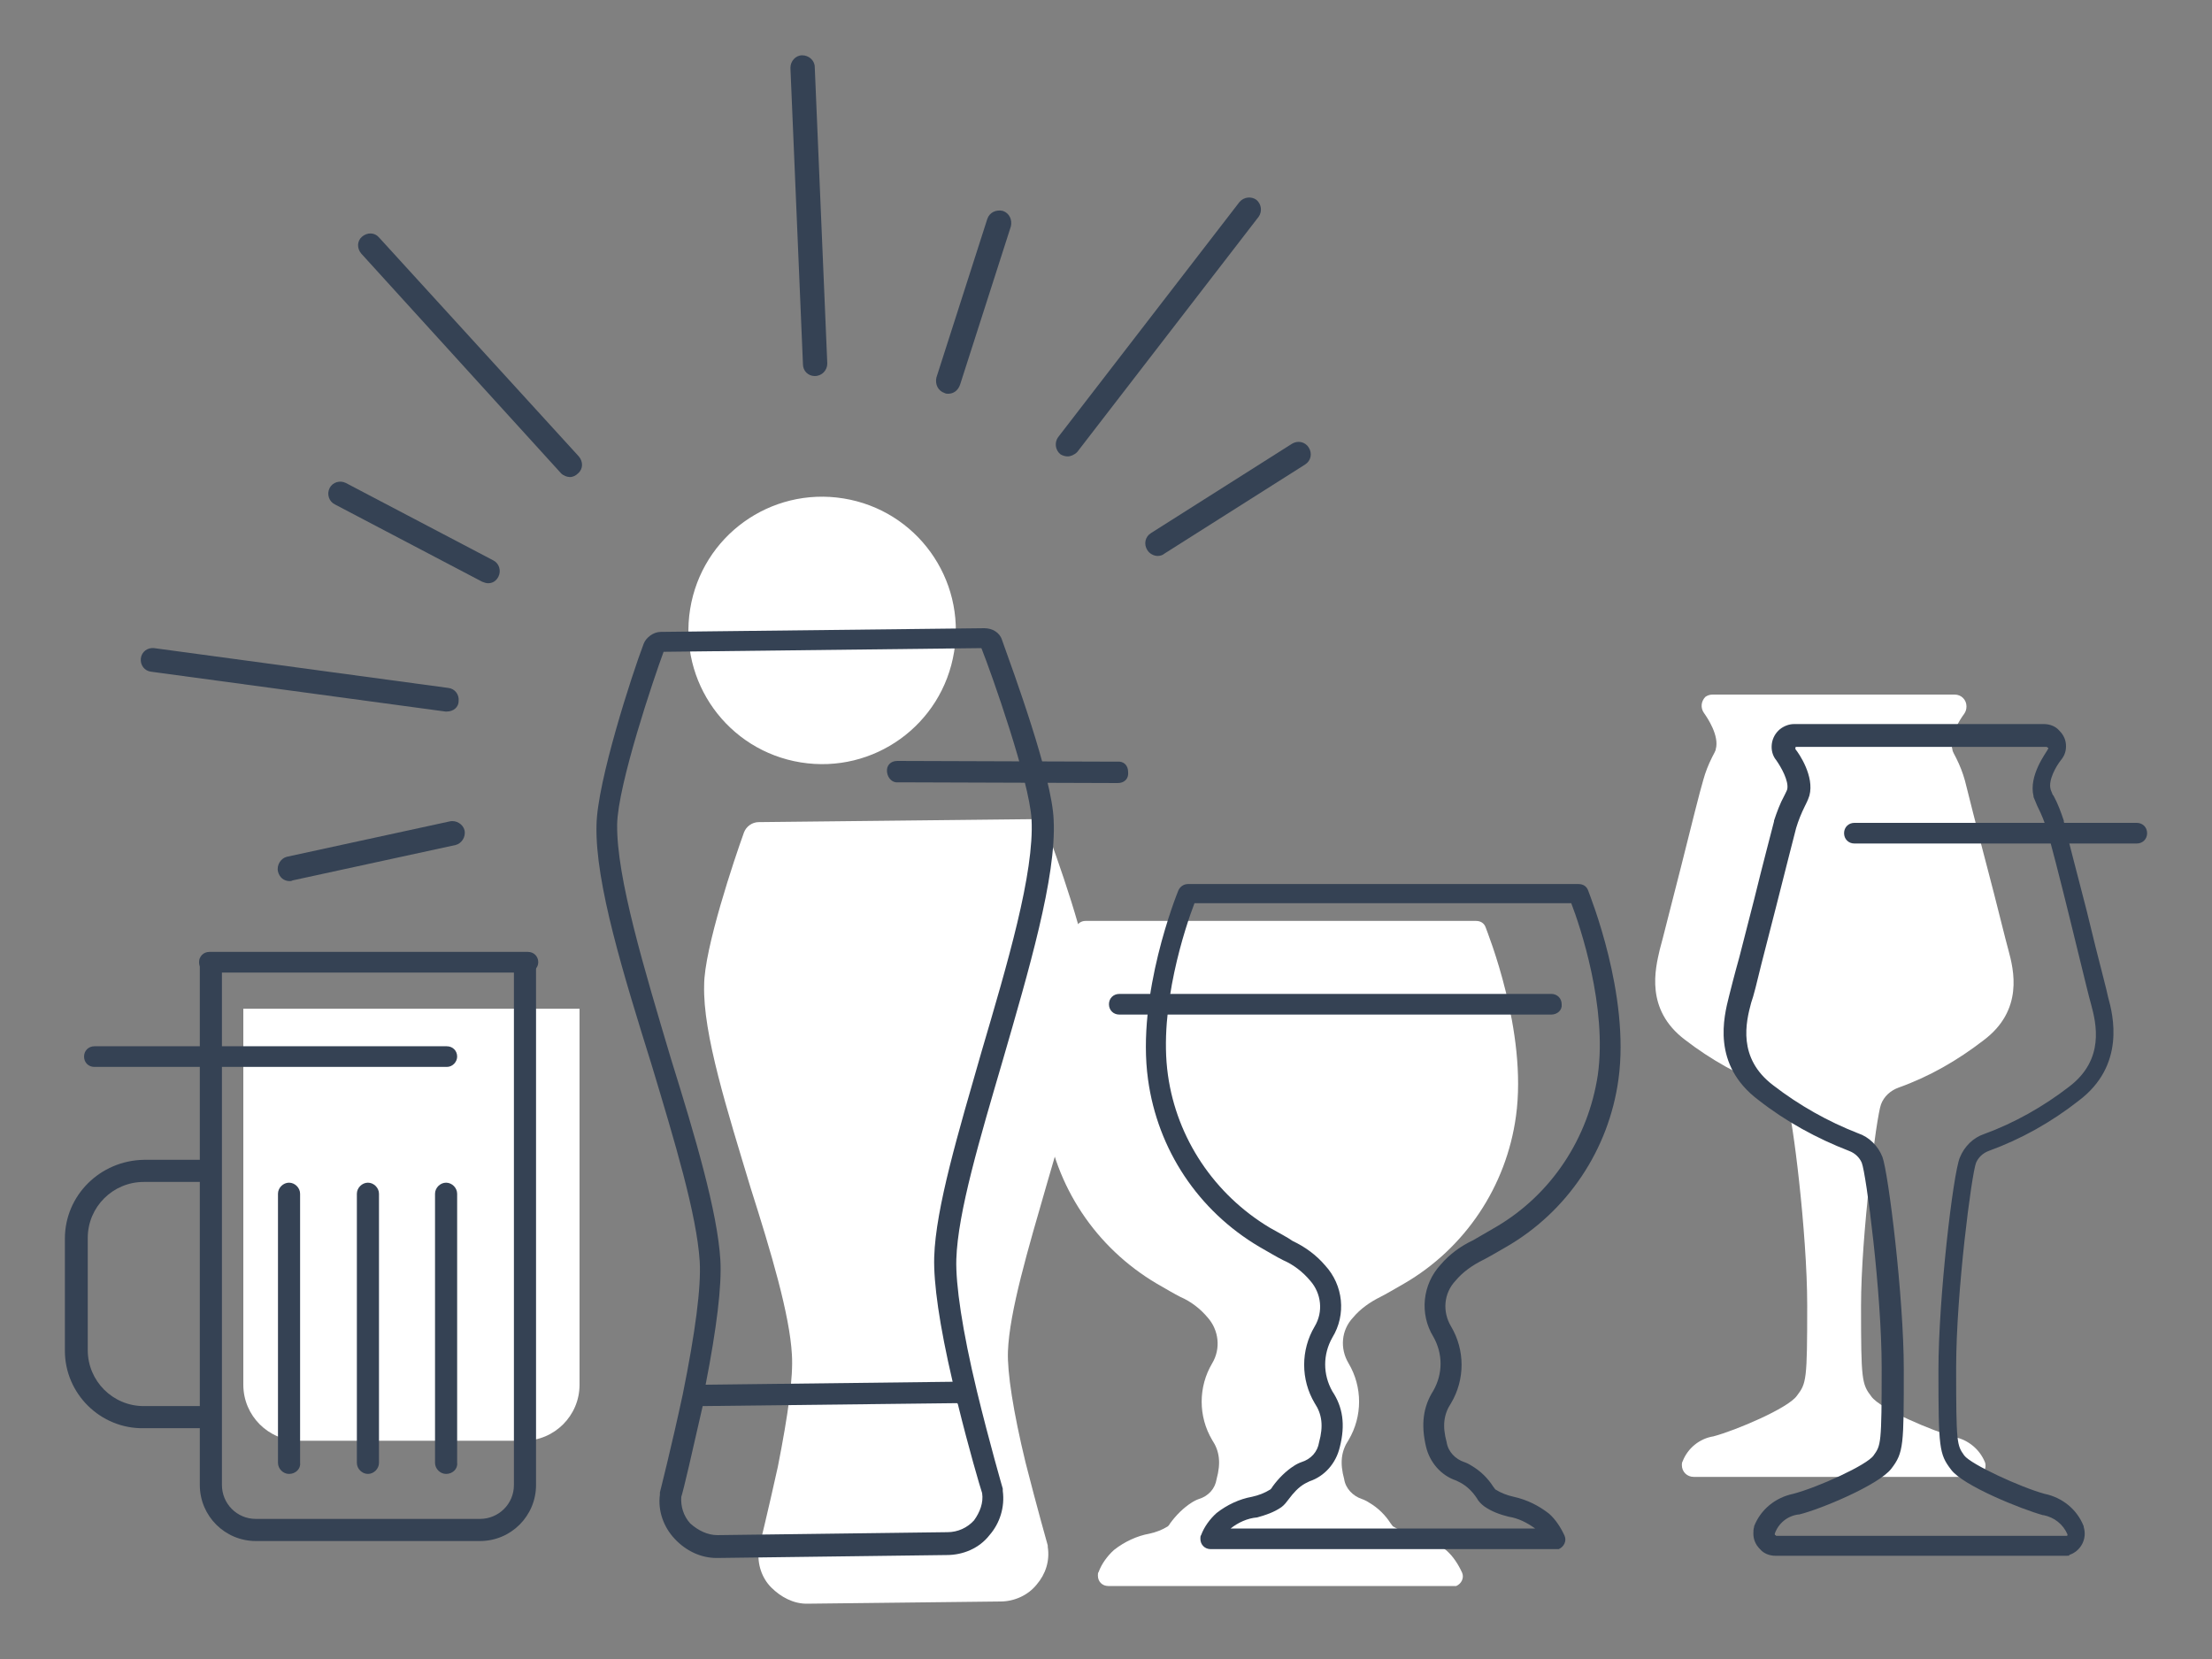
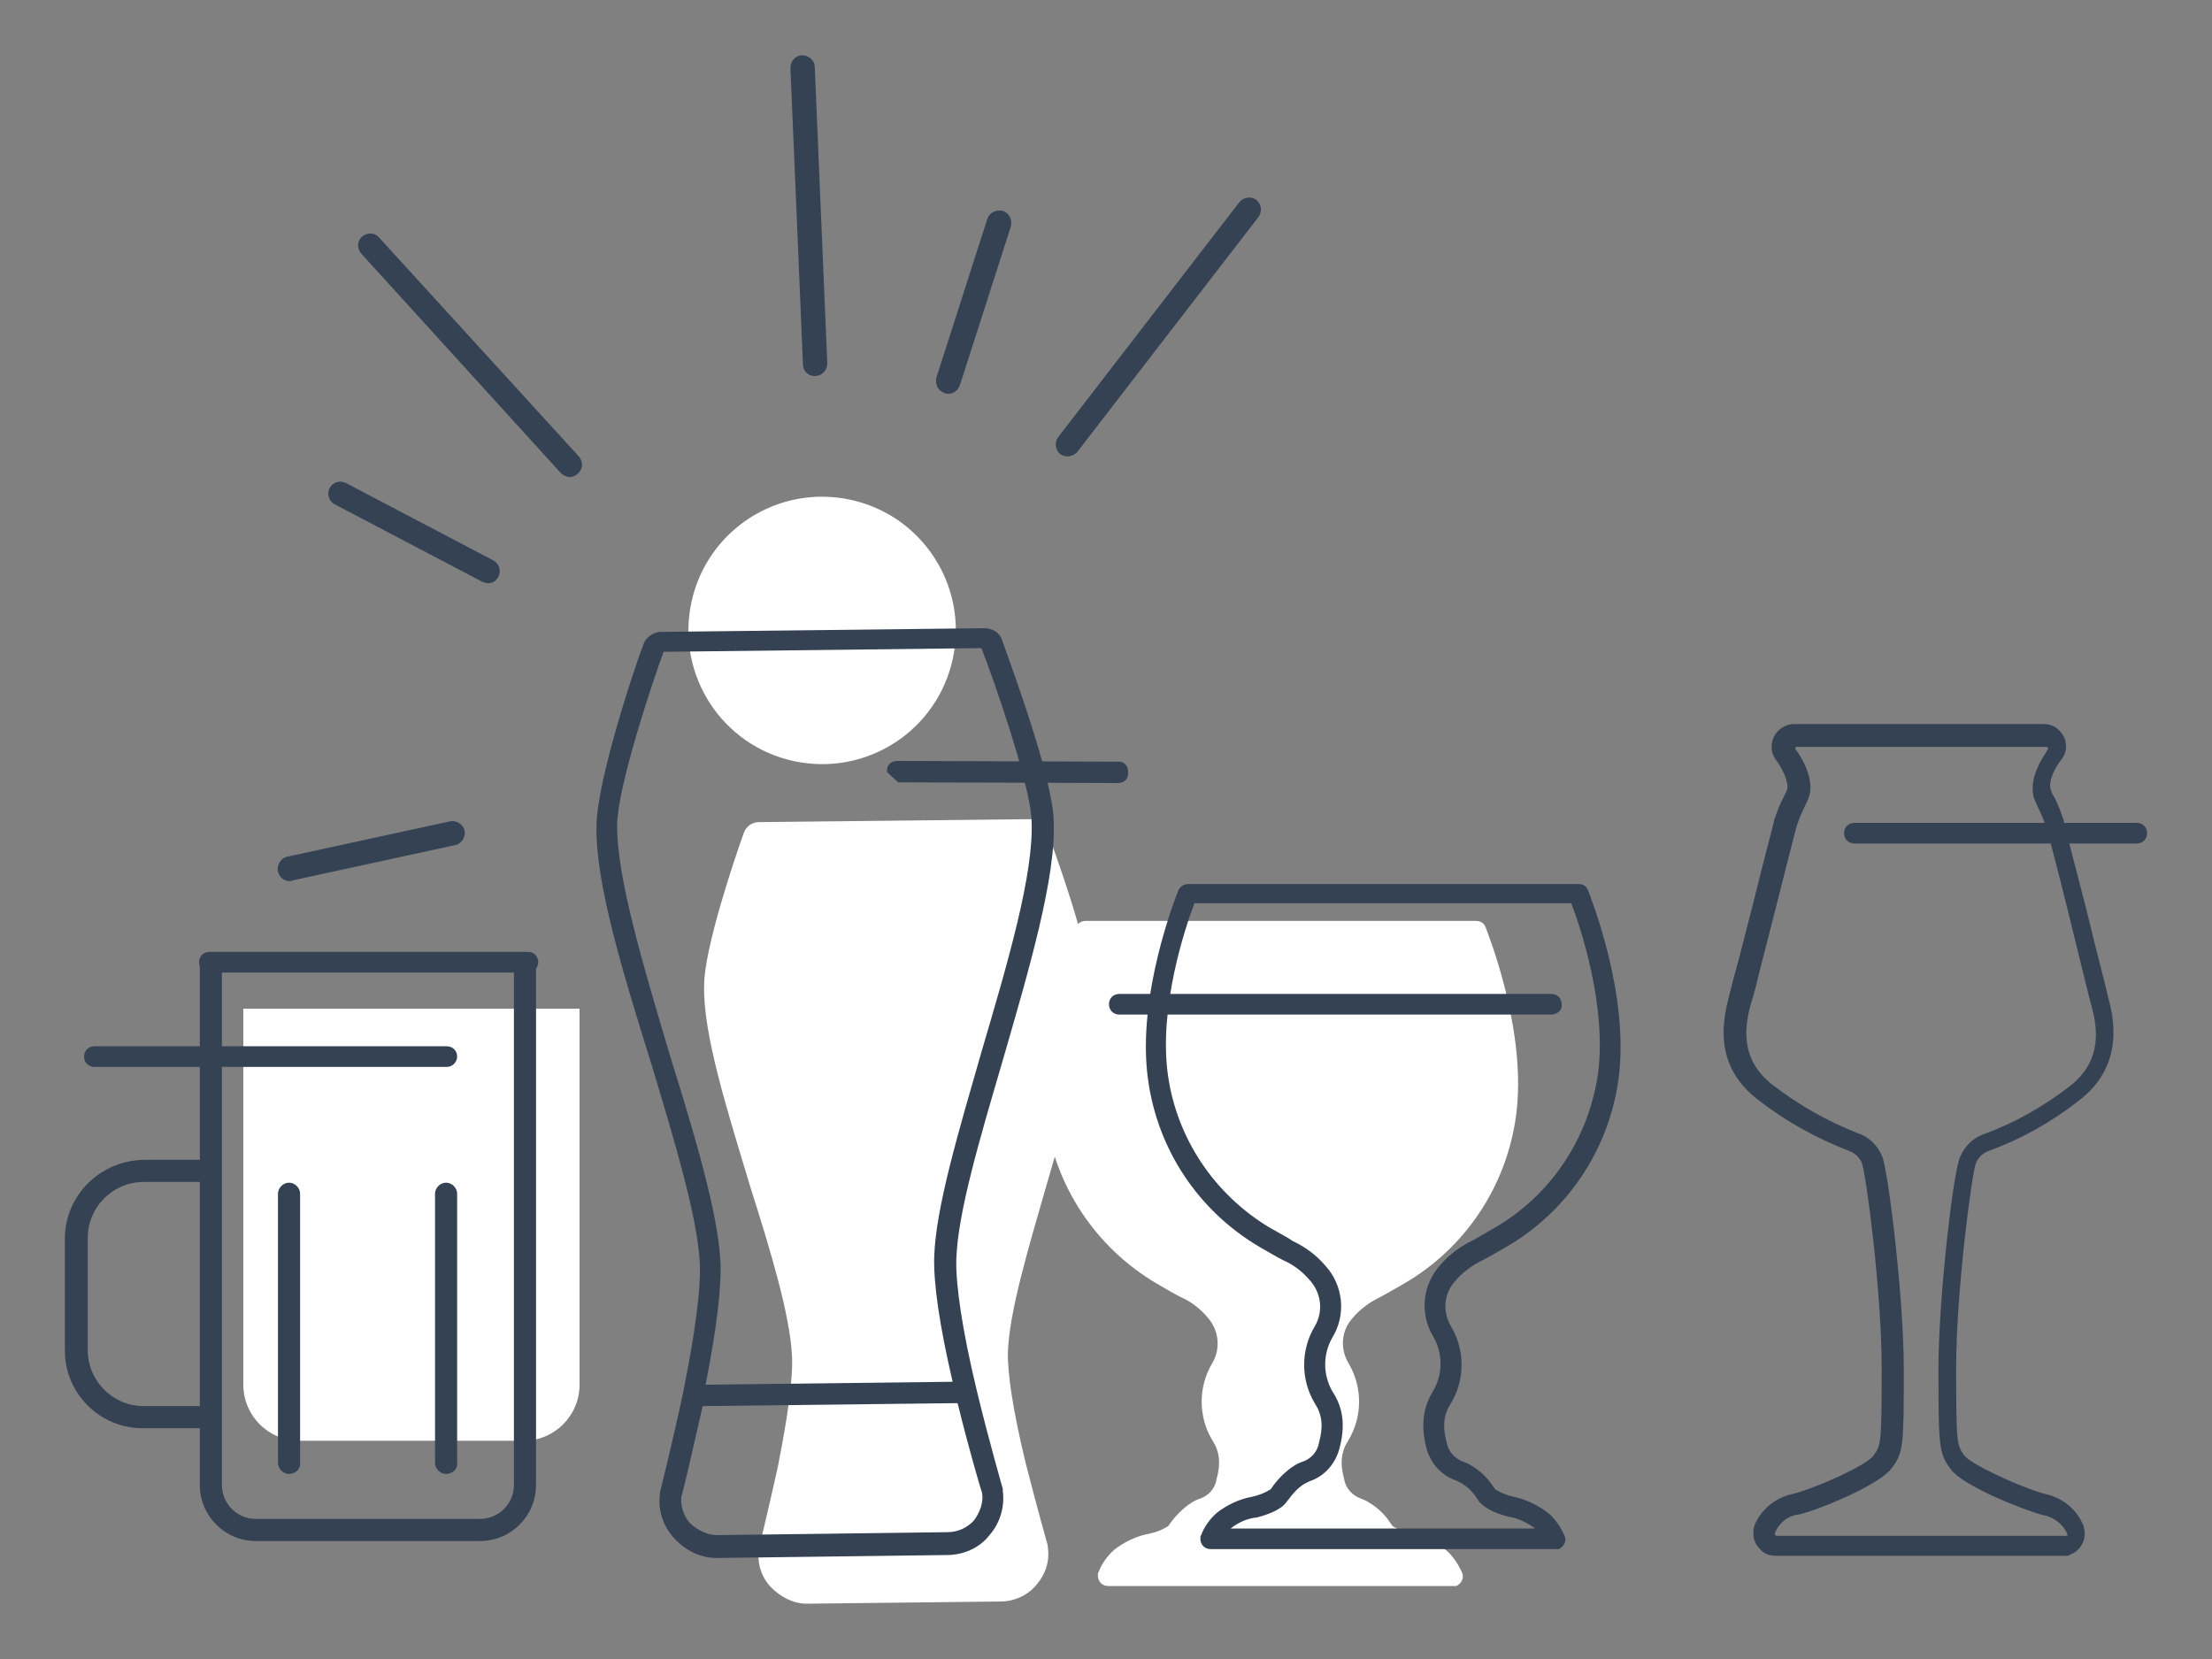
<svg xmlns="http://www.w3.org/2000/svg" version="1.1" id="Layer_1" x="0px" y="0px" viewBox="0 0 300 225" style="enable-background:new 0 0 300 225;" xml:space="preserve" width="300" height="225">
  <rect x="0" y="0" width="300" height="225" fill="#808080" stroke="none" />
  <style type="text/css">
	.st0{fill:none;}
	.st1{fill:#FFFFFF;}
	.st2{fill:#354254;}
</style>
  <g>
-     <rect class="st0" width="300" height="225" />
    <g>
      <g>
        <path class="st1" d="M33,187.8v-51h3h42.6v51c0,4.2-3.4,7.6-7.6,7.6H40.6C36.4,195.4,33,192,33,187.8z" />
      </g>
      <g>
        <path class="st2" d="M8.8,183.2v-15.2c0-5.9,4.8-10.6,10.7-10.7h9.1v3h-9.1c-4.2,0-7.6,3.4-7.6,7.6v15.2c0,4.2,3.4,7.6,7.6,7.6     h9.1v3h-9.1C13.6,193.8,8.8,189,8.8,183.2z" />
      </g>
      <g>
-         <path class="st2" d="M49.9,199.9c-0.8,0-1.5-0.7-1.5-1.5v-36.5c0-0.8,0.7-1.5,1.5-1.5c0.8,0,1.5,0.7,1.5,1.5v36.5c0,0,0,0,0,0     C51.4,199.2,50.7,199.9,49.9,199.9C49.9,199.9,49.9,199.9,49.9,199.9z" />
-       </g>
+         </g>
      <g>
        <path class="st2" d="M60.5,199.9c-0.8,0-1.5-0.7-1.5-1.5v-36.5c0-0.8,0.7-1.5,1.5-1.5c0.8,0,1.5,0.7,1.5,1.5v36.5c0,0,0,0,0,0     C62.1,199.2,61.4,199.9,60.5,199.9C60.5,199.9,60.5,199.9,60.5,199.9z" />
      </g>
      <g>
        <path class="st2" d="M39.2,199.9c-0.8,0-1.5-0.7-1.5-1.5v-36.5c0-0.8,0.7-1.5,1.5-1.5s1.5,0.7,1.5,1.5v36.5c0,0,0,0,0,0     C40.8,199.2,40.1,199.9,39.2,199.9C39.2,199.9,39.2,199.9,39.2,199.9z" />
      </g>
      <g>
        <path class="st2" d="M60.6,144.7H12.8c-0.8,0-1.4-0.6-1.4-1.4c0-0.8,0.6-1.4,1.4-1.4h47.8c0.8,0,1.4,0.6,1.4,1.4     C62,144,61.4,144.7,60.6,144.7z" />
      </g>
      <g>
        <path class="st2" d="M27.1,201.4V130h3v71.4c0,2.5,2,4.6,4.6,4.6h30.4c2.5,0,4.6-2,4.6-4.6V130h3v71.4c0,4.2-3.4,7.6-7.6,7.6     H34.7C30.5,209,27.1,205.6,27.1,201.4z" />
      </g>
      <g>
        <path class="st2" d="M144.8,61.9c-0.3,0-0.7-0.1-1-0.3c-0.7-0.6-0.8-1.6-0.3-2.3l24.6-31.9c0.6-0.7,1.6-0.8,2.3-0.3     c0.7,0.6,0.8,1.6,0.3,2.3l-24.6,31.9C145.7,61.7,145.2,61.9,144.8,61.9z" />
      </g>
      <g>
-         <path class="st2" d="M157,75.4c-0.5,0-1.1-0.3-1.4-0.8c-0.5-0.8-0.3-1.8,0.5-2.3l19.1-12.1c0.8-0.5,1.8-0.3,2.3,0.5     c0.5,0.8,0.3,1.8-0.5,2.3l-19.1,12.1C157.7,75.3,157.3,75.4,157,75.4z" />
-       </g>
+         </g>
      <g>
        <path class="st2" d="M110.5,51c-0.9,0-1.6-0.7-1.6-1.6l-1.7-40.2c0-0.9,0.7-1.7,1.6-1.7c0.9,0,1.7,0.7,1.7,1.6l1.7,40.2     C112.2,50.2,111.5,51,110.5,51C110.6,51,110.5,51,110.5,51z" />
      </g>
      <g>
        <path class="st2" d="M128.6,53.4c-0.2,0-0.3,0-0.5-0.1c-0.9-0.3-1.3-1.2-1.1-2.1l6.9-21.5c0.3-0.9,1.2-1.3,2.1-1.1     c0.9,0.3,1.3,1.2,1.1,2.1l-6.9,21.5C129.9,53,129.3,53.4,128.6,53.4z" />
      </g>
      <g>
        <path class="st2" d="M77.3,64.7c-0.4,0-0.9-0.2-1.2-0.5L49,34.4c-0.6-0.7-0.6-1.7,0.1-2.3c0.7-0.6,1.7-0.6,2.3,0.1l27.1,29.7     c0.6,0.7,0.6,1.7-0.1,2.3C78.1,64.5,77.7,64.7,77.3,64.7z" />
      </g>
      <g>
-         <path class="st2" d="M60.6,96.5c-0.1,0-0.1,0-0.2,0l-39.9-5.4c-0.9-0.1-1.5-0.9-1.4-1.8c0.1-0.9,0.9-1.5,1.8-1.4l39.9,5.4     c0.9,0.1,1.5,0.9,1.4,1.8C62.2,95.9,61.5,96.5,60.6,96.5z" />
-       </g>
+         </g>
      <g>
        <path class="st2" d="M66.2,79.1c-0.3,0-0.5-0.1-0.8-0.2l-20-10.5c-0.8-0.4-1.1-1.4-0.7-2.2s1.4-1.1,2.2-0.7l20,10.5     c0.8,0.4,1.1,1.4,0.7,2.2C67.3,78.8,66.8,79.1,66.2,79.1z" />
      </g>
      <g>
        <path class="st2" d="M39.3,119.5c-0.8,0-1.4-0.5-1.6-1.3c-0.2-0.9,0.4-1.8,1.2-2l22.1-4.8c0.9-0.2,1.8,0.4,2,1.2     c0.2,0.9-0.4,1.8-1.2,2l-22.1,4.8C39.5,119.5,39.4,119.5,39.3,119.5z" />
      </g>
      <g>
-         <path class="st1" d="M267.7,200.3h-38c-0.9,0-1.6-0.7-1.6-1.6c0-0.2,0-0.3,0.1-0.5c0.7-1.8,2.3-3.1,4.2-3.4     c3-0.8,10.1-3.8,11.3-5.5c1.3-1.7,1.4-2.1,1.4-12.3c0-9.7-2-25.7-2.7-27.3c-0.4-1.1-1.3-1.9-2.4-2.3c-4.1-1.5-8-3.7-11.5-6.4     c-5.4-4.1-4-9.6-3.4-12.2c0.4-1.4,1.6-6.3,2.9-11.3c1.3-5.2,2.6-10.4,3-11.7c0.3-1.1,0.7-2.1,1.2-3.1c0.2-0.4,0.5-0.9,0.5-1.1     c0.5-1.8-1.1-4.2-1.6-4.9c-0.5-0.7-0.4-1.6,0.2-2.2c0.3-0.2,0.6-0.3,1-0.3h32.8c0.9,0,1.6,0.7,1.6,1.6c0,0.4-0.1,0.7-0.3,1     c-0.6,0.8-2.1,3.1-1.6,4.9c0,0.2,0.3,0.7,0.5,1.1c0.5,1,0.9,2,1.2,3.1c0.3,1.2,1.6,6.4,3,11.7c1.3,4.9,2.5,9.9,2.9,11.3     c0.7,2.6,2.1,8.1-3.4,12.2c-3.5,2.7-7.3,4.9-11.5,6.4c-1.1,0.4-2,1.2-2.4,2.3c-0.6,1.6-2.7,17.7-2.7,27.3     c0,10.1,0.1,10.6,1.4,12.3c1.2,1.7,8.4,4.7,11.3,5.5c1.9,0.4,3.4,1.7,4.1,3.4c0.3,0.8-0.2,1.7-1,1.9     C268,200.2,267.8,200.3,267.7,200.3L267.7,200.3z" />
-       </g>
+         </g>
      <g>
        <path class="st2" d="M289.8,114.4h-38.3c-0.8,0-1.4-0.6-1.4-1.4s0.6-1.4,1.4-1.4h38.3c0.8,0,1.4,0.6,1.4,1.4     S290.6,114.4,289.8,114.4z" />
      </g>
      <g>
        <path class="st2" d="M280.2,211h-2.3l0,0h-37.1c0,0,0,0,0,0c-0.8,0-1.6-0.3-2.1-0.9c-0.6-0.6-0.9-1.3-0.9-2.1     c0-0.3,0-0.6,0.1-0.9l0-0.1c0.9-2.3,2.9-3.9,5.3-4.4c3.4-0.9,10-3.9,10.9-5.2c1-1.4,1.1-1.5,1.1-11.9c0-10.2-2.1-26.3-2.7-27.8     c-0.3-0.7-0.9-1.3-1.7-1.6c-4.4-1.7-8.6-4-12.3-6.9c-6.4-4.8-4.7-11.3-4-14.1c0.2-0.8,0.7-2.8,1.4-5.3l2-7.8     c1.2-4.9,2.4-9.4,2.7-10.6l0-0.1c0.4-1.2,0.8-2.3,1.4-3.4l0.1-0.2c0.1-0.2,0.3-0.6,0.3-0.7c0.2-1.1-0.8-2.9-1.5-3.9     c-0.5-0.6-0.7-1.4-0.6-2.2c0.1-0.8,0.5-1.5,1.1-2c0.5-0.4,1.2-0.7,1.9-0.7h33.9c0.8,0,1.6,0.3,2.1,0.9c0.6,0.6,0.9,1.3,0.9,2.1     c0,0.7-0.2,1.3-0.7,1.9c-0.7,0.9-1.7,2.7-1.4,3.9c0,0.1,0.2,0.5,0.3,0.8l0.1,0.1c0.6,1.1,1,2.2,1.4,3.4l0,0.1     c0.3,1.3,1.7,6.7,3.1,12.1l1.2,4.9c0.8,3.2,1.5,5.8,1.7,6.8c0.7,2.5,2.4,9.3-4,14.1c-3.7,2.9-7.8,5.2-12.2,6.8     c-0.8,0.3-1.4,0.9-1.7,1.6c-0.6,1.5-2.7,17.6-2.7,27.8c0,10.3,0.1,10.5,1.1,11.9c0.9,1.2,7.6,4.3,10.9,5.2     c2.4,0.5,4.4,2.1,5.3,4.4l0,0.1c0.5,1.6-0.4,3.3-2,3.8C280.8,211,280.5,211,280.2,211z M240.7,208C240.7,208,240.7,208,240.7,208     c0,0.1,0,0.2,0.1,0.2c0,0,0.1,0.1,0.1,0.1h0h39.4c0.1,0,0.1-0.1,0.1-0.2c-0.6-1.4-1.8-2.3-3.2-2.6l-0.1,0     c-2.9-0.8-10.9-4-12.5-6.2c-1.6-2.1-1.7-2.9-1.7-13.5c0-9.8,2-26.7,2.9-28.8c0.6-1.5,1.8-2.7,3.3-3.2c4.1-1.5,8-3.7,11.5-6.4     c4.9-3.7,3.7-8.6,3-11.2c-0.3-1-0.9-3.6-1.7-6.8l-1.2-4.9c-1.3-5.3-2.7-10.7-3.1-12c-0.3-1-0.7-2-1.2-3l-0.1-0.2     c-0.3-0.7-0.4-1-0.5-1.2l0-0.1c-0.7-2.8,1.7-5.9,1.9-6.3c0-0.1,0.1-0.1,0.1-0.2c0-0.1,0-0.1-0.1-0.1c0,0-0.1-0.1-0.1-0.1h-33.9     c0,0-0.1,0-0.1,0c-0.1,0-0.1,0.1-0.1,0.1c0,0,0,0.1,0,0.2c0.5,0.6,2.6,3.7,1.9,6.3c-0.1,0.3-0.2,0.6-0.5,1.2l-0.1,0.2     c-0.5,1-0.9,2-1.2,3c-0.3,1.2-1.5,5.8-2.7,10.6l-2,7.8c-0.6,2.5-1.1,4.5-1.4,5.3c-0.7,2.6-1.9,7.5,3,11.2     c3.5,2.7,7.4,4.9,11.5,6.5c1.5,0.5,2.7,1.7,3.3,3.2c0.8,2.1,2.9,19,2.9,28.8c0,10.3,0,11.3-1.7,13.5c-1.7,2.2-9.6,5.5-12.5,6.2     l-0.1,0C242.4,205.6,241.2,206.6,240.7,208z" />
      </g>
      <g>
        <path class="st1" d="M196.9,215.1h-46.6c-0.8,0-1.4-0.6-1.4-1.4c0-0.2,0-0.4,0.1-0.5c0.4-1.1,1.2-2.2,2.1-3     c1.4-1.1,3.1-1.9,4.8-2.2c0.9-0.2,1.7-0.5,2.5-1c0.1-0.1,0.2-0.2,0.3-0.4c0.8-1.1,1.8-2.1,2.9-2.8c0.3-0.2,0.7-0.4,1-0.5     c1.3-0.4,2.2-1.4,2.4-2.7c0.6-2.2,0.4-3.8-0.6-5.3c-1.9-3.2-1.9-7.2,0-10.4c1.2-2,0.9-4.5-0.6-6.2c-1-1.2-2.3-2.2-3.7-2.8     c-0.8-0.4-1.8-1-3.2-1.8c-8.3-4.9-13.8-13.2-15.1-22.7c-1.6-11.5,3.9-25.1,4.1-25.6c0.2-0.5,0.7-0.9,1.3-0.9h53     c0.6,0,1.1,0.3,1.3,0.9c0.2,0.6,5.7,14.1,4.1,25.6c-1.3,9.5-6.9,17.9-15.2,22.7c-1.4,0.8-2.4,1.4-3.2,1.8     c-1.4,0.7-2.7,1.6-3.7,2.8c-1.6,1.7-1.8,4.2-0.6,6.2c1.9,3.2,1.9,7.2,0,10.4c-1,1.5-1.2,3.1-0.6,5.3c0.2,1.3,1.2,2.3,2.4,2.7     c0.3,0.1,0.7,0.3,1,0.5c1.2,0.7,2.2,1.7,2.9,2.8c0.1,0.1,0.2,0.3,0.3,0.4c0.8,0.5,1.6,0.8,2.5,1c1.8,0.4,3.4,1.2,4.8,2.3     c0.9,0.8,1.6,1.9,2.1,3c0.3,0.7-0.1,1.5-0.8,1.8C197.2,215.1,197,215.1,196.9,215.1z" />
      </g>
      <g>
        <path class="st2" d="M210.4,137.6h-58.6c-0.8,0-1.4-0.6-1.4-1.4c0-0.8,0.6-1.4,1.4-1.4h58.6c0.8,0,1.4,0.6,1.4,1.4     C211.9,137,211.2,137.6,210.4,137.6z" />
      </g>
      <g>
        <path class="st2" d="M210.8,210.1h-46.6c-0.8,0-1.4-0.6-1.4-1.4c0-0.2,0-0.4,0.1-0.5c0.4-1.1,1.2-2.2,2.1-3     c1.4-1.1,3.1-1.9,4.8-2.2c0.9-0.2,1.7-0.5,2.5-1c0.1-0.1,0.2-0.2,0.3-0.4c0.8-1.1,1.8-2.1,2.9-2.8c0.3-0.2,0.7-0.4,1-0.5     c1.3-0.4,2.2-1.4,2.4-2.7c0.6-2.2,0.4-3.8-0.6-5.3c-1.9-3.2-1.9-7.2,0-10.4c1.2-2,0.9-4.5-0.6-6.2c-1-1.2-2.3-2.2-3.7-2.8     c-0.8-0.4-1.8-1-3.2-1.8c-8.3-4.9-13.8-13.2-15.1-22.7c-1.6-11.5,3.9-25.1,4.1-25.6c0.2-0.5,0.7-0.9,1.3-0.9h53     c0.6,0,1.1,0.3,1.3,0.9c0.2,0.6,5.7,14.1,4.1,25.6c-1.3,9.5-6.9,17.9-15.2,22.7c-1.4,0.8-2.4,1.4-3.2,1.8     c-1.4,0.7-2.7,1.6-3.7,2.8c-1.6,1.7-1.8,4.2-0.6,6.2c1.9,3.2,1.9,7.2,0,10.4c-1,1.5-1.2,3.1-0.6,5.3c0.2,1.3,1.2,2.3,2.4,2.7     c0.3,0.1,0.7,0.3,1,0.5c1.2,0.7,2.2,1.7,2.9,2.8c0.1,0.1,0.2,0.3,0.3,0.4c0.8,0.5,1.6,0.8,2.5,1c1.8,0.4,3.4,1.2,4.8,2.3     c0.9,0.8,1.6,1.9,2.1,3c0.3,0.7-0.1,1.5-0.8,1.8C211.2,210.1,211,210.1,210.8,210.1z M166.9,207.3h41.3c-1.1-0.8-2.3-1.4-3.6-1.6     c-1.2-0.3-2.3-0.7-3.3-1.4c-0.4-0.3-0.8-0.7-1-1.1c-0.6-0.9-1.3-1.6-2.2-2.1c-0.2-0.1-0.4-0.2-0.6-0.3c-2.1-0.7-3.6-2.5-4.1-4.6     c-0.7-3-0.4-5.4,1-7.6c1.3-2.3,1.3-5,0-7.3c-1.9-3.1-1.5-7.1,1-9.8c1.2-1.4,2.7-2.5,4.4-3.3c0.7-0.4,1.7-1,3.1-1.8     c7.5-4.4,12.5-12,13.8-20.6c1.3-9.2-2.4-20.2-3.6-23.3H162c-1.2,3.1-4.9,14.1-3.6,23.3c1.2,8.6,6.3,16.2,13.8,20.7     c1.4,0.8,2.4,1.3,3.1,1.8c1.7,0.8,3.2,1.9,4.4,3.3c2.5,2.7,2.9,6.7,1,9.8c-1.3,2.3-1.3,5,0,7.3c1.4,2.1,1.8,4.5,1,7.6     c-0.5,2.1-2,3.9-4.1,4.6c-0.2,0.1-0.4,0.2-0.6,0.3c-0.9,0.5-1.6,1.3-2.2,2.1c-0.3,0.4-0.6,0.8-1,1.1c-1,0.7-2.2,1.1-3.3,1.4     C169.2,205.9,167.9,206.5,166.9,207.3L166.9,207.3z" />
      </g>
      <g>
        <g>
          <g>
            <path class="st1" d="M107.4,183.7c0.2,3-0.5,8.1-1.9,15.2c-1.3,5.9-2.6,11.2-2.6,11.2c0,0.1,0,0.1,0,0.2       c-0.2,1.8,0.4,3.7,1.7,5s3,2.2,4.8,2.2l26.3-0.3c1.8,0,3.7-0.8,4.9-2.3c1.2-1.4,1.8-3.2,1.5-5.1c0-0.1,0-0.1,0-0.2       c0,0-1.5-5.3-3-11.2c-1.7-7-2.5-12.3-2.4-15.1c0.2-5.4,2.7-13.8,5.3-22.8c3-10.3,6.2-21,5.8-27.5c-0.2-4.9-4.6-17.1-5.9-20.6       c-0.3-0.9-1.1-1.3-2-1.3l-37,0.4c-0.9,0-1.7,0.6-2,1.4c-1.3,3.6-5.4,15.8-5.4,20.7c-0.2,6.6,3.2,17.2,6.3,27.5       C104.6,169.9,107.1,178.3,107.4,183.7z" />
          </g>
        </g>
      </g>
      <g>
        <path class="st2" d="M71.6,131.9H28.4c-0.8,0-1.4-0.6-1.4-1.4c0-0.8,0.6-1.4,1.4-1.4h43.2c0.8,0,1.4,0.6,1.4,1.4     C73,131.3,72.3,131.9,71.6,131.9z" />
      </g>
      <g>
        <path class="st1" d="M129.4,88.4c1.6-9.9-5.1-19.2-15-20.8c-9.9-1.6-19.2,5.1-20.8,15c-1.6,9.9,5.1,19.2,15,20.8     C118.5,105,127.8,98.3,129.4,88.4" />
      </g>
      <g>
        <g>
          <g>
            <path class="st2" d="M94.9,171.1c0.2,3.5-0.6,9.6-2.3,18c-1.5,7-3.1,13.3-3.1,13.3c0,0.1,0,0.1,0,0.3c-0.3,2.2,0.5,4.4,2,6       c1.5,1.6,3.5,2.6,5.7,2.6l31.2-0.4c2.2,0,4.4-0.9,5.8-2.7c1.4-1.6,2.1-3.8,1.8-6c0-0.1,0-0.1,0-0.3c0,0-1.8-6.2-3.5-13.2       c-2-8.3-2.9-14.5-2.8-17.9c0.2-6.4,3.2-16.4,6.3-27c3.5-12.1,7.3-24.9,6.9-32.6c-0.2-5.8-5.5-20.2-7-24.4       c-0.3-1-1.3-1.6-2.4-1.6l-43.9,0.5c-1,0-2,0.8-2.3,1.6c-1.6,4.2-6.3,18.7-6.4,24.6c-0.2,7.9,3.7,20.4,7.5,32.6       C91.5,154.8,94.5,164.7,94.9,171.1z M129.9,190.4c1.5,6.1,3,11.2,3.3,12.1c0.2,1.3-0.3,2.6-1.1,3.7c-0.9,1-2.2,1.6-3.6,1.6       l-31.2,0.4c-1.3,0-2.6-0.6-3.7-1.6c-0.9-1-1.3-2.3-1.2-3.6c0.3-0.9,1.5-6.1,2.9-12.3l34.5-0.4L129.9,190.4z M83.7,111.8       c0.1-5.4,5-19.9,6.3-23.4l43.1-0.5c1.4,3.5,6.5,18,6.8,23.2c0.4,7.3-3.3,19.7-6.8,31.6c-3.1,10.8-6.2,21.1-6.4,27.8       c-0.1,3.5,0.7,9.2,2.5,16.9l-33.5,0.4c1.5-7.7,2.2-13.4,2-16.9c-0.4-6.6-3.4-16.7-6.7-27.3C87.4,131.5,83.6,119,83.7,111.8z" />
          </g>
          <g>
-             <path class="st2" d="M121.8,106.1l29.8,0.1c0.9,0,1.5-0.6,1.4-1.5c0-0.9-0.6-1.5-1.5-1.4l-29.8-0.1c-0.9,0-1.5,0.6-1.4,1.5       C120.4,105.6,121.1,106.2,121.8,106.1z" />
+             <path class="st2" d="M121.8,106.1l29.8,0.1c0.9,0,1.5-0.6,1.4-1.5c0-0.9-0.6-1.5-1.5-1.4l-29.8-0.1c-0.9,0-1.5,0.6-1.4,1.5       z" />
          </g>
        </g>
      </g>
    </g>
  </g>
</svg>